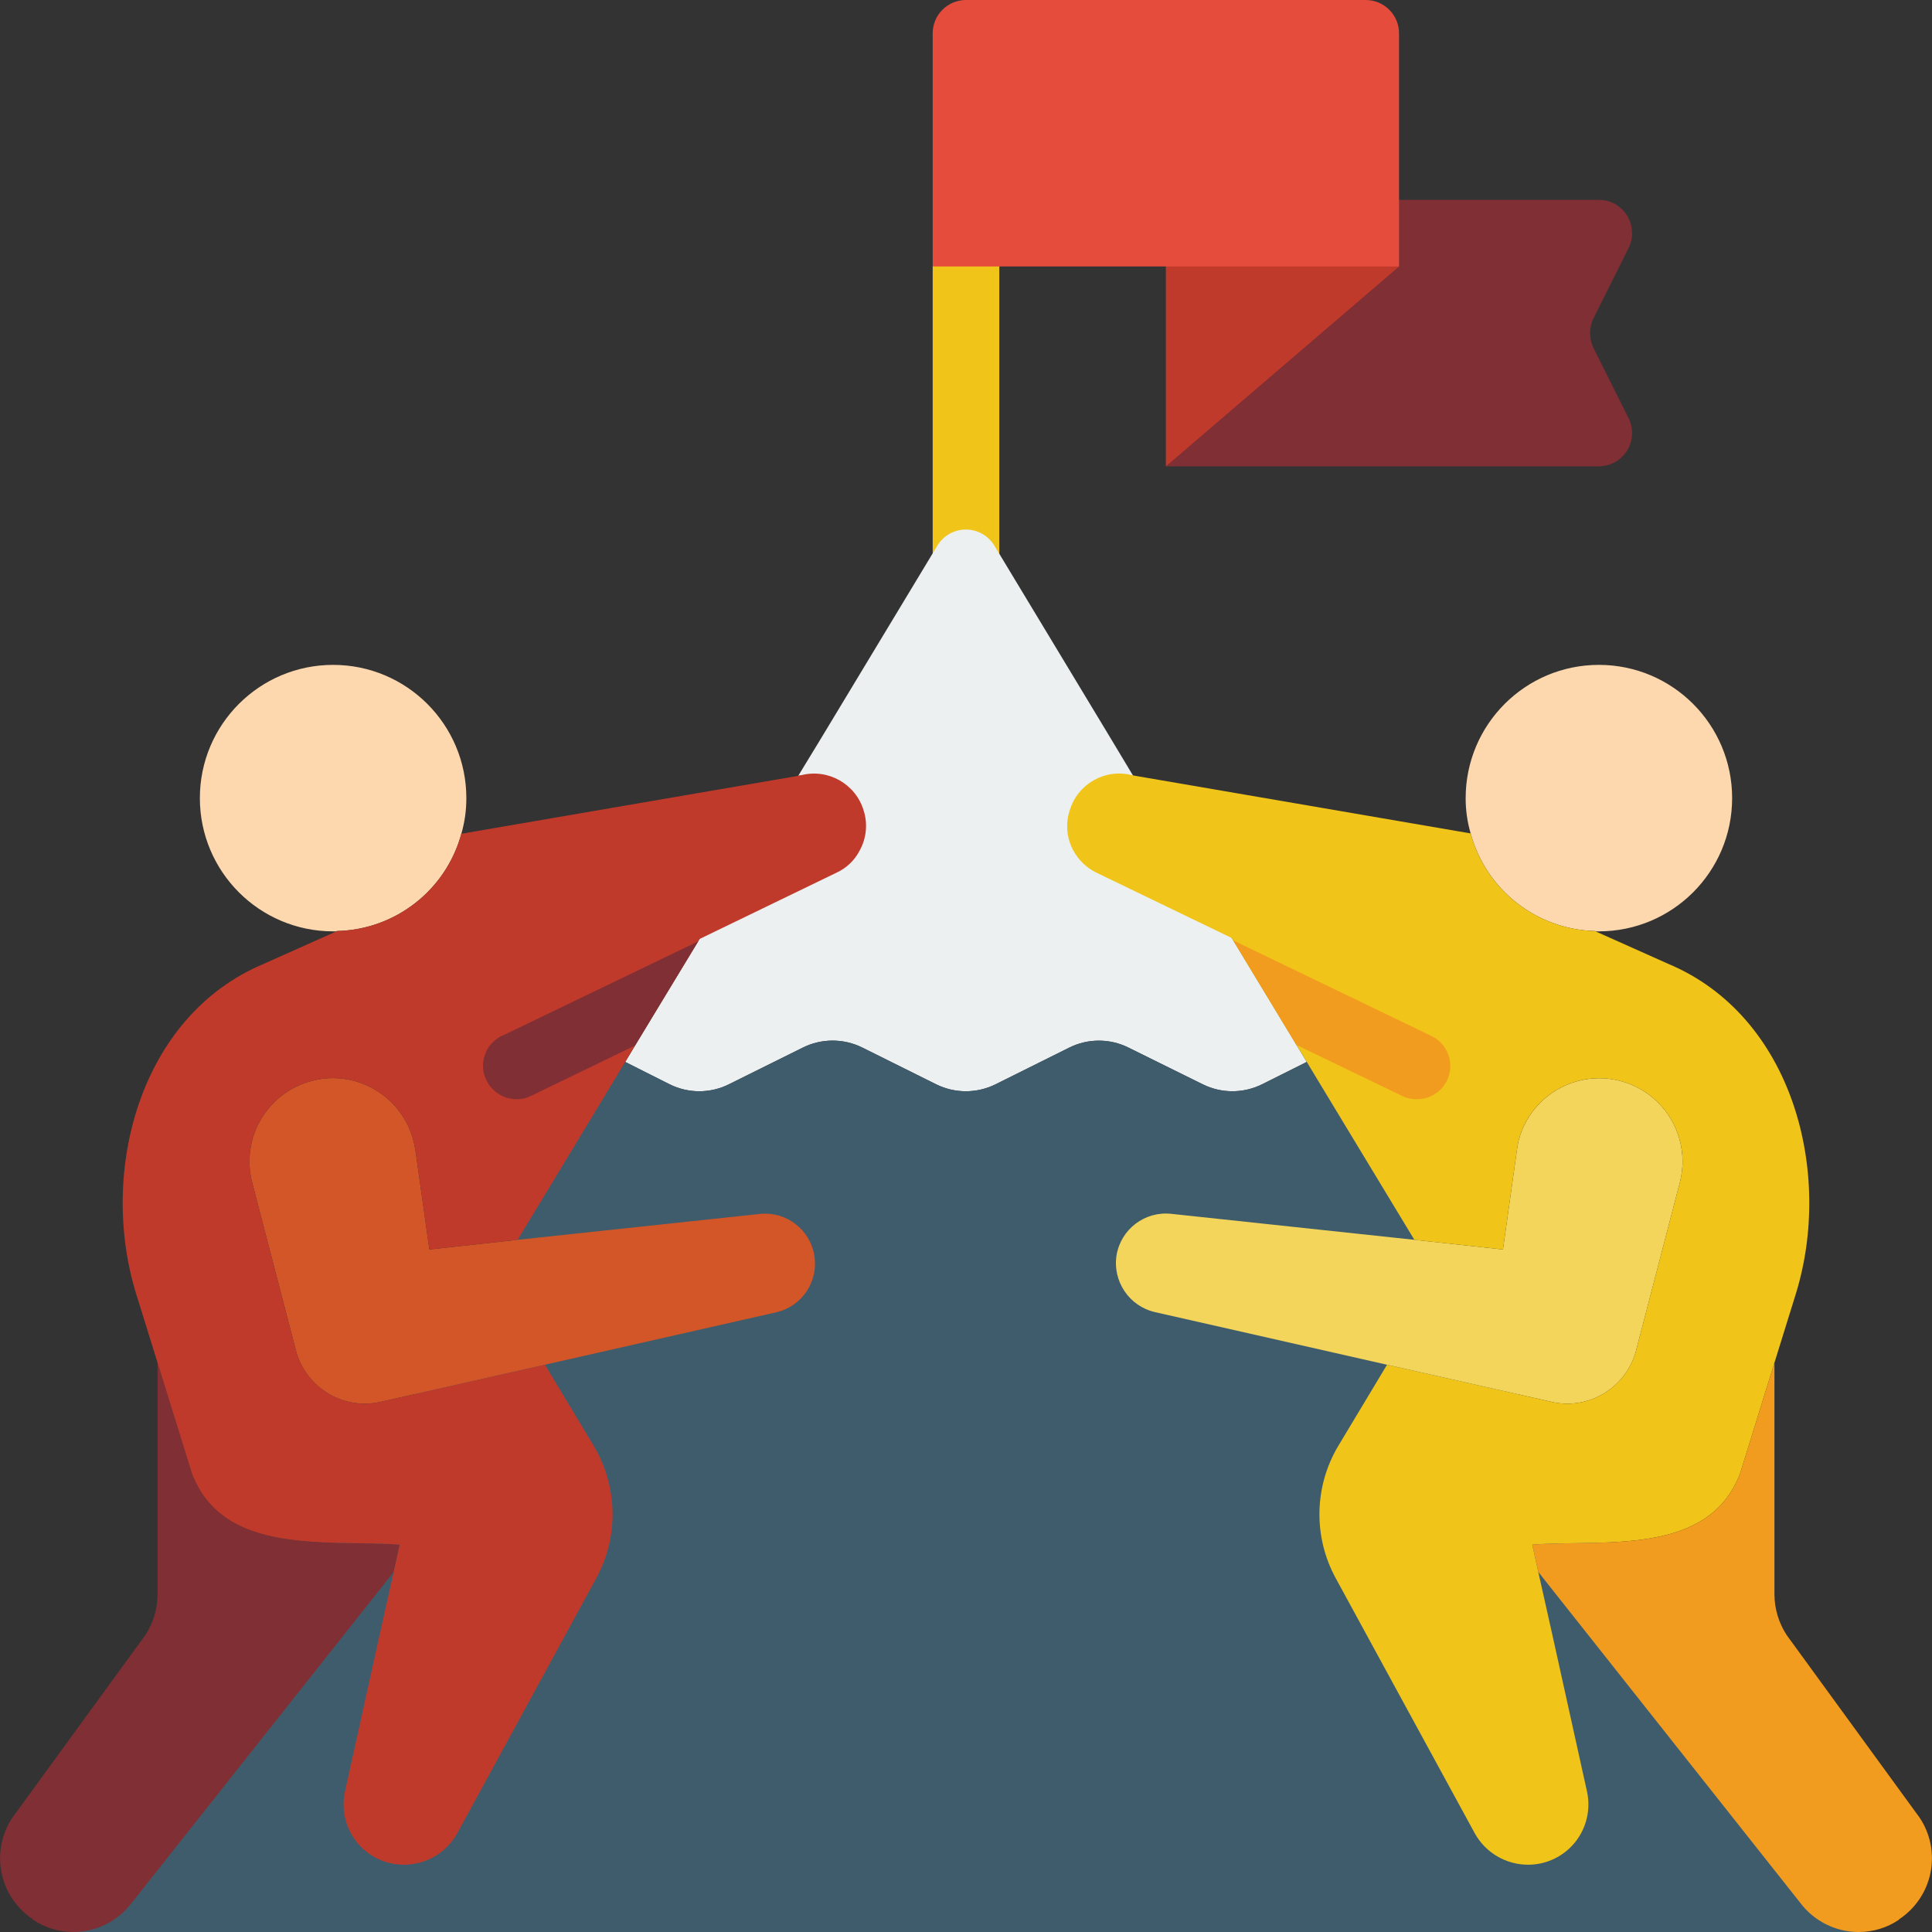
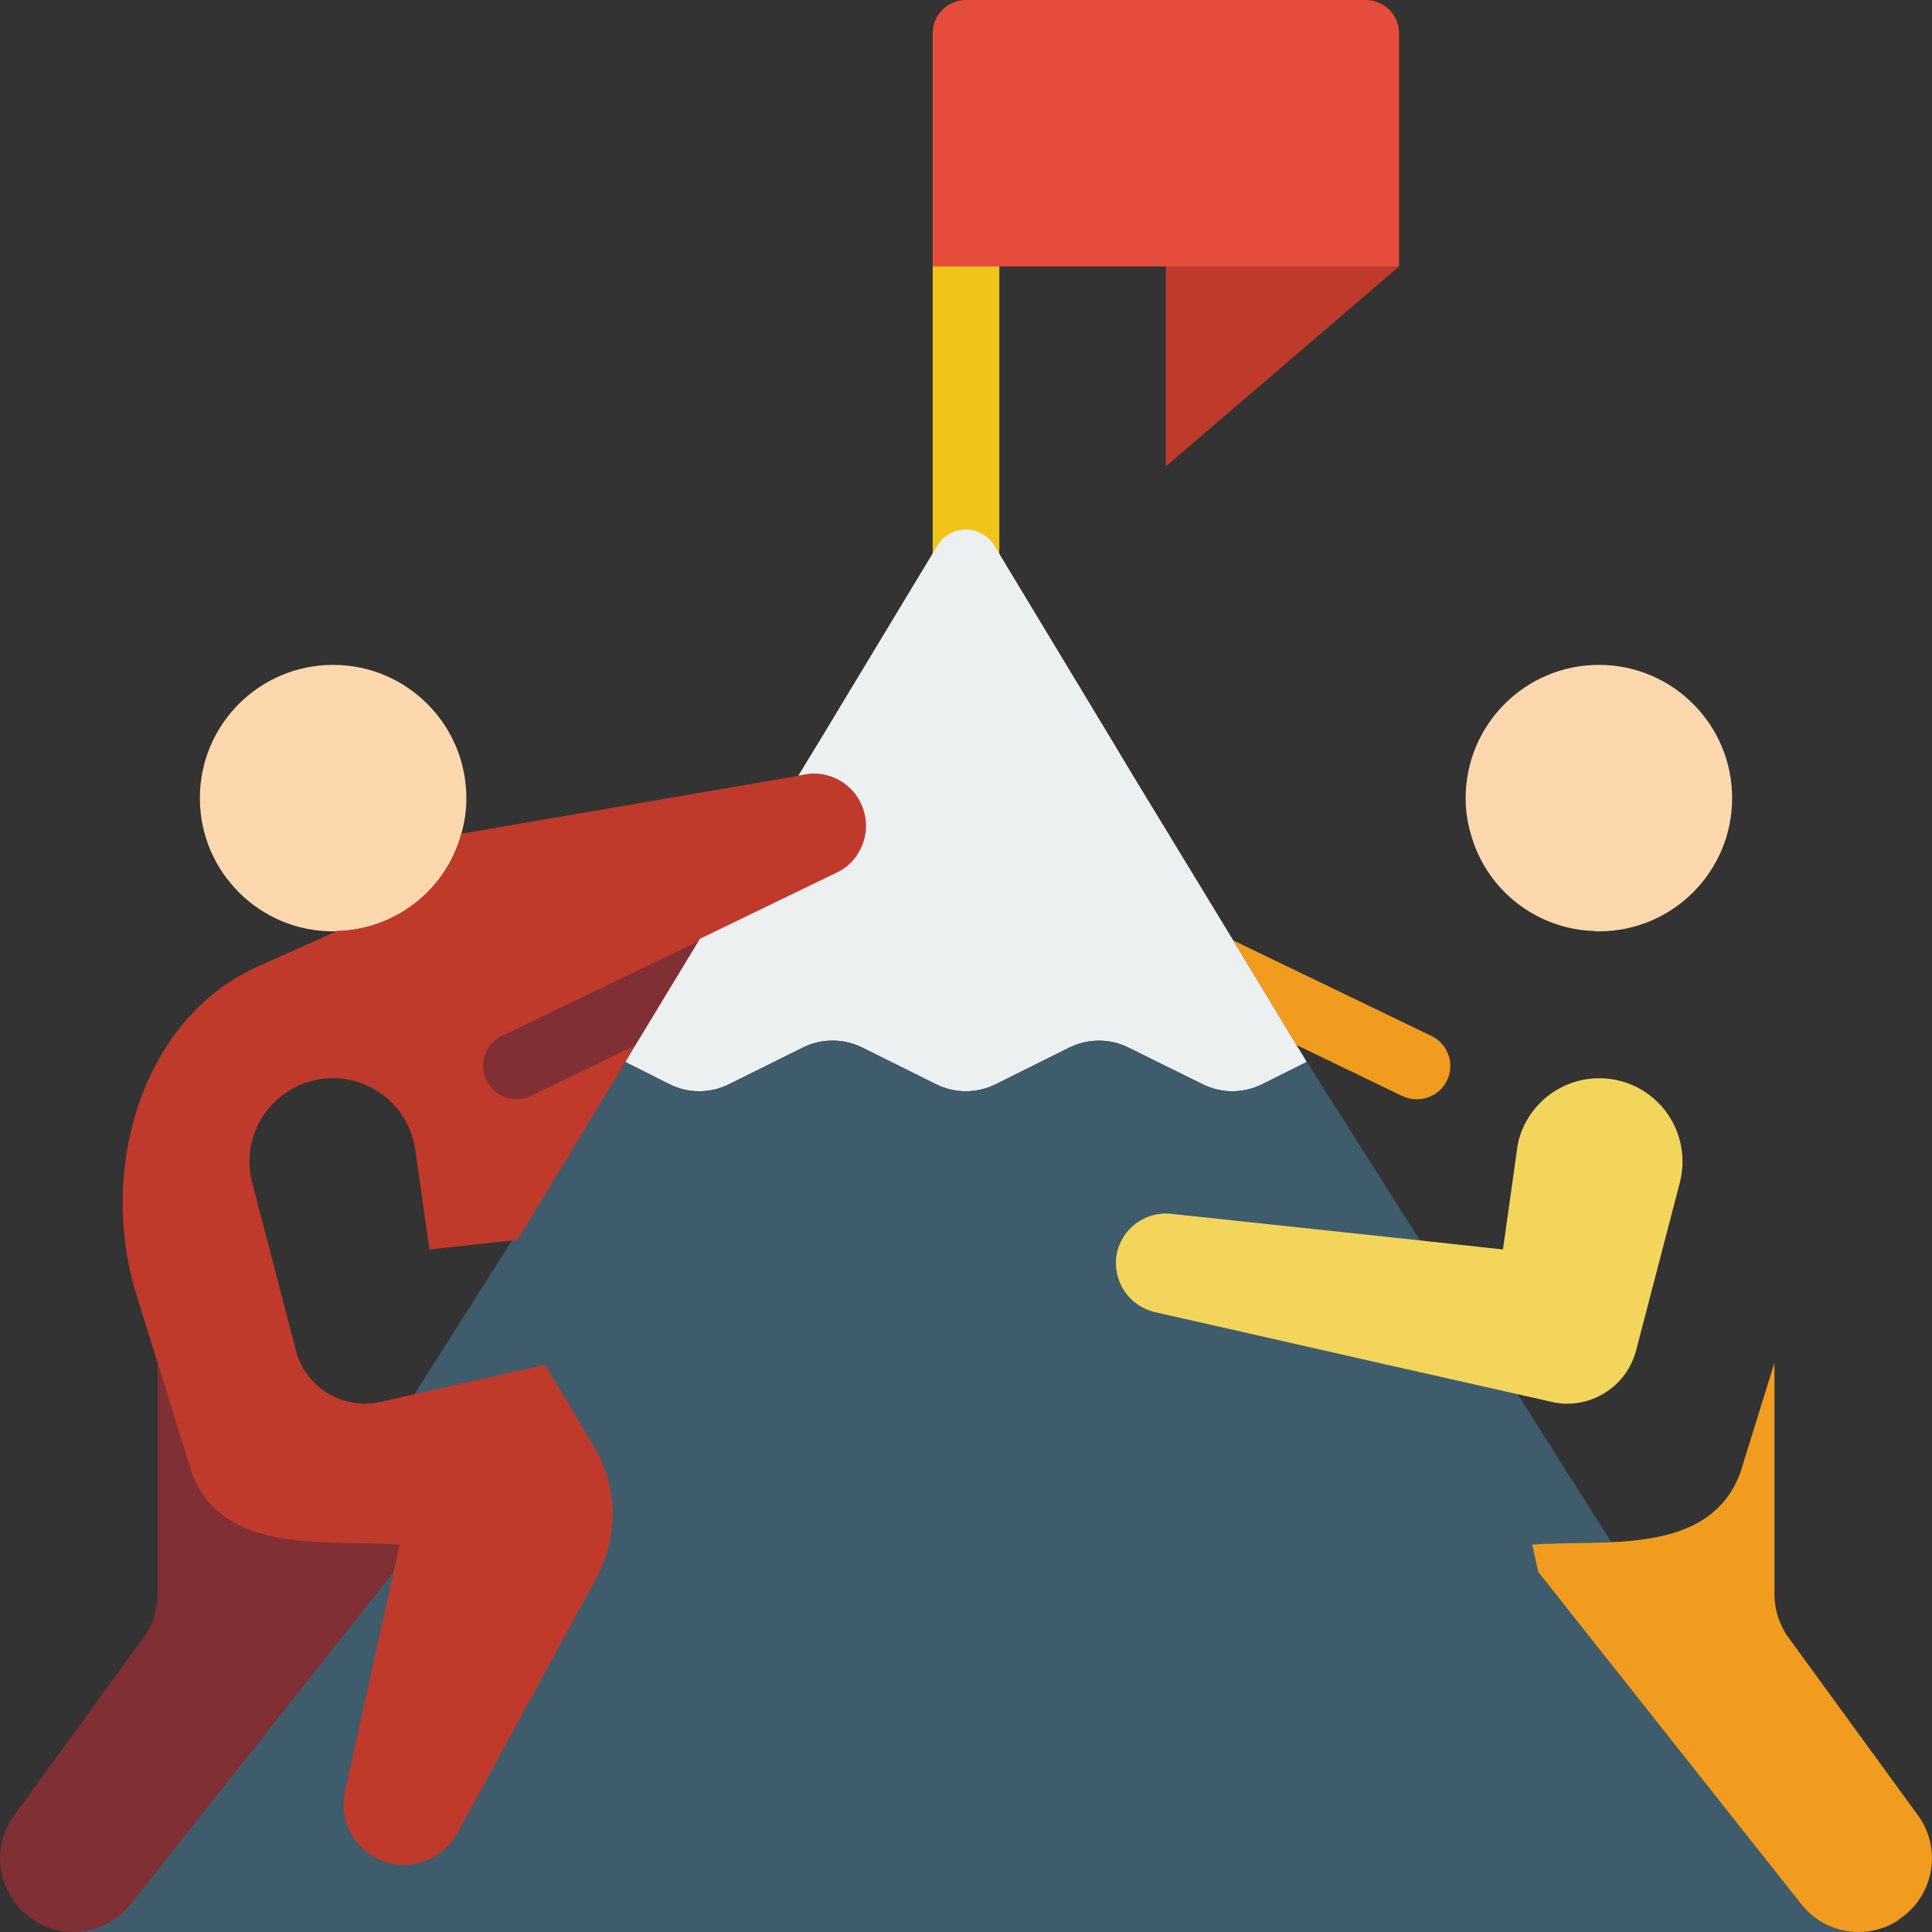
<svg xmlns="http://www.w3.org/2000/svg" height="512" viewBox="0 0 58 58" width="512">
  <rect x="0" y="0" width="58" height="58" fill="#333333" stroke="none" />
  <g id="Page-1" fill="none" fill-rule="evenodd">
    <g id="012---Competing" fill-rule="nonzero">
-       <path id="Shape" d="m42 6h6c.347.001.668.181.849.477.181.295.197.664.041.973l-1.05 2.1c-.14.284-.14.616 0 .9l1.05 2.1c.156.31.141.678-.041.973-.181.295-.503.476-.849.477h-13z" fill="#802f34" />
      <path id="Shape" d="m29 20c-.552 0-1-.448-1-1v-11c0-.552.448-1 1-1s1 .448 1 1v11c0 .552-.448 1-1 1z" fill="#f0c419" />
      <path id="Shape" d="m42 8-7 6v-8z" fill="#c03a2b" />
      <path id="Shape" d="m42 1v7h-14v-7c0-.552.448-1 1-1h12c.552 0 1 .448 1 1z" fill="#e64c3c" />
      <path id="Shape" d="m36.98 28.16 2.25 3.72-1.34.67c-.562.28-1.222.28-1.784 0l-2.229-1.1c-.56-.278-1.217-.278-1.777 0l-2.21 1.1c-.564.281-1.226.281-1.79 0l-2.21-1.1c-.564-.281-1.226-.281-1.79 0l-2.219 1.1c-.56.281-1.221.281-1.781 0l-1.33-.67 2.23-3.69 2.97-4.91.67-1.1 3.5-5.8c.181-.3.506-.483.856-.483s.675.183.856.483l3.5 5.8.66 1.1z" fill="#ecf0f1" />
      <path id="Shape" d="m55.8 58h-53.6l16.57-26.12 1.33.67c.564.28 1.226.28 1.79 0l2.21-1.1c.564-.28 1.226-.28 1.79 0l2.21 1.1c.564.28 1.226.28 1.79 0l2.21-1.1c.56-.28 1.22-.28 1.78 0l2.22 1.1c.564.28 1.226.28 1.79 0l1.34-.67z" fill="#3f5c6c" />
      <path id="Shape" d="m52 23.96c0 2.209-1.791 4-4 4h-.1l-.01-.01c-1.758-.042-3.279-1.234-3.74-2.93-.101-.344-.151-.701-.15-1.06 0-2.209 1.791-4 4-4s4 1.791 4 4z" fill="#fdd7ad" />
      <path id="Shape" d="m50.43 35.5-1.31 5.03c-.244.949-1.1 1.612-2.08 1.61-.162-0-.323-.02-.48-.06l-4.92-1.11-6.97-1.58c-.773-.18-1.275-.926-1.15-1.71.133-.782.851-1.325 1.64-1.24l7.3.78 2.66.29.42-2.99c.012-.094.028-.188.05-.28.225-.865.894-1.543 1.756-1.781s1.784.003 2.42.63c.636.627.889 1.546.664 2.411z" fill="#f3d55b" />
-       <path id="Shape" d="m53.91 38.85-.64 2.06-1.03 3.32c-.95 2.5-4.1 1.98-6.24 2.14l.18.82.41 1.83 1.05 4.75c.122.536-.007 1.098-.349 1.528s-.862.681-1.411.682c-.67.002-1.288-.362-1.61-.95l-4.17-7.65c-.68-1.247-.65-2.761.08-3.98l1.46-2.43 4.92 1.11c.157.04.318.06.48.06.98.002 1.836-.661 2.08-1.61l1.31-5.03c.348-1.337-.453-2.702-1.79-3.05s-2.702.453-3.05 1.79c-.022.092-.038.186-.05.28l-.42 2.99-2.66-.29-3.23-5.34-.31-.51-1.9-3.14-.04-.07-4.06-1.96c-.298-.144-.543-.378-.7-.67-.197-.365-.237-.795-.11-1.19.234-.802 1.06-1.275 1.87-1.07l.04.01 10.13 1.74c.461 1.696 1.982 2.888 3.74 2.93l.01.01 2.17.97c3.76 1.57 4.97 6.28 3.84 9.92z" fill="#f0c419" />
      <path id="Shape" d="m57.01 57.62v.01c-.357.242-.779.371-1.21.37-.687 0-1.335-.322-1.75-.87l-7.87-9.94-.18-.82c2.14-.16 5.29.36 6.24-2.14l1.03-3.32v6.96c.003.434.131.858.37 1.22l3.99 5.48c.324.486.44 1.081.324 1.654-.116.572-.456 1.075-.944 1.396z" fill="#f29c1f" />
      <path id="Shape" d="m43.54 32c0 .552-.448 1-1 1h-.01c-.152.001-.303-.033-.44-.1l-3.17-1.53-1.9-3.14 5.91 2.85c.368.158.607.519.61.92z" fill="#f29c1f" />
      <path id="Shape" d="m14 23.96c.001.362-.049.722-.15 1.07-.462 1.694-1.984 2.882-3.74 2.92l-.01.01h-.1c-2.209 0-4-1.791-4-4s1.791-4 4-4 4 1.791 4 4z" fill="#fdd7ad" />
-       <path id="Shape" d="m23.33 39.39-6.97 1.58-4.91 1.11c-.16.039-.325.059-.49.06-.98.002-1.836-.661-2.08-1.61l-1.31-5.03c-.167-.642-.073-1.324.263-1.896.336-.572.885-.987 1.527-1.154.639-.172 1.321-.078 1.89.26.576.334.994.885 1.16 1.53.02.09.04.19.06.28l.42 2.99 2.65-.29 7.3-.78c.779-.066 1.478.477 1.607 1.249s-.358 1.512-1.117 1.701z" fill="#d25627" />
      <path id="Shape" d="m12 46.37-.18.82-7.87 9.94c-.415.548-1.063.87-1.75.87-.431.001-.853-.128-1.21-.37v-.01c-.488-.321-.828-.824-.944-1.396-.116-.572 0-1.168.324-1.654l3.99-5.48c.239-.362.367-.786.37-1.22v-6.96l1.03 3.32c.95 2.5 4.1 1.98 6.24 2.14z" fill="#802f34" />
      <path id="Shape" d="m25.81 25.53c-.151.296-.398.532-.7.67l-4.11 1.99-.04.07-1.9 3.13-.29.49-3.23 5.34-2.65.29-.42-2.99c-.02-.09-.04-.19-.06-.28-.166-.645-.584-1.196-1.16-1.53-.569-.338-1.251-.432-1.89-.26-.642.167-1.191.582-1.527 1.154-.336.572-.43 1.254-.263 1.896l1.31 5.03c.244.949 1.1 1.612 2.08 1.61.165-.001.33-.021.49-.06l4.91-1.11 1.46 2.43c.73 1.219.76 2.733.08 3.98l-4.17 7.65c-.422.771-1.334 1.133-2.17.86-.887-.291-1.407-1.21-1.2-2.12l1.05-4.75.41-1.83.18-.82c-2.14-.16-5.29.36-6.24-2.14l-1.03-3.32-.64-2.06c-1.13-3.64.08-8.35 3.84-9.92l2.17-.97.01-.01c1.756-.038 3.278-1.226 3.74-2.92l10.12-1.74v-.01l.09-.01c.809-.202 1.634.27 1.87 1.07.124.396.08.826-.12 1.19z" fill="#c03a2b" />
      <path id="Shape" d="m20.96 28.26-1.9 3.13-3.12 1.51c-.133.068-.281.103-.43.1-.553-.001-1.003-.447-1.01-1-.001-.418.258-.794.65-.94z" fill="#802f34" />
    </g>
  </g>
</svg>